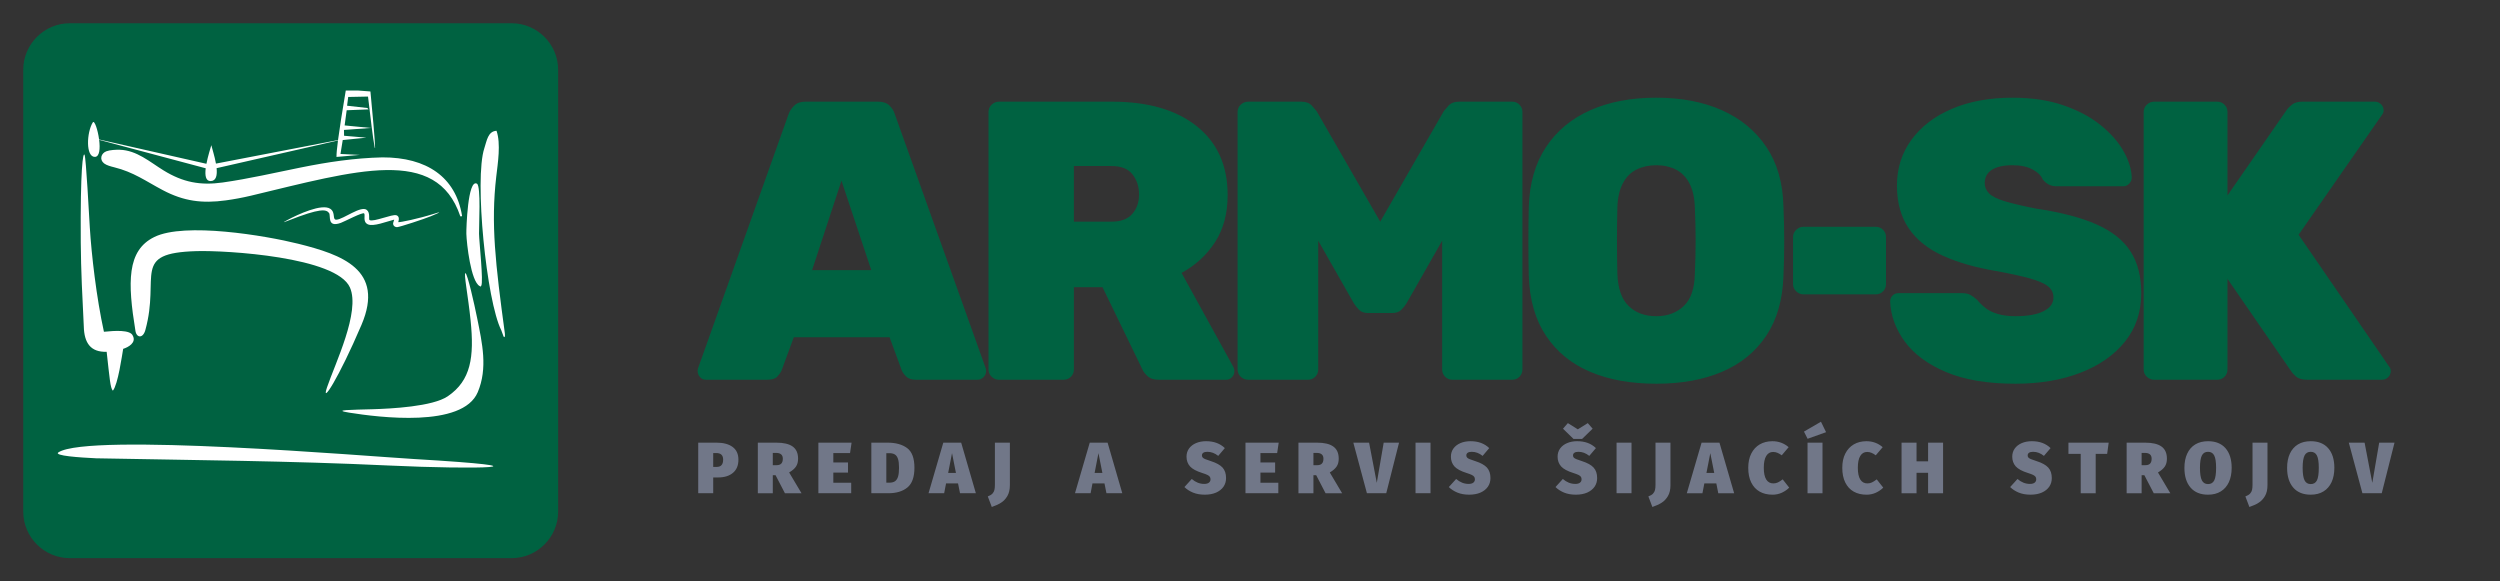
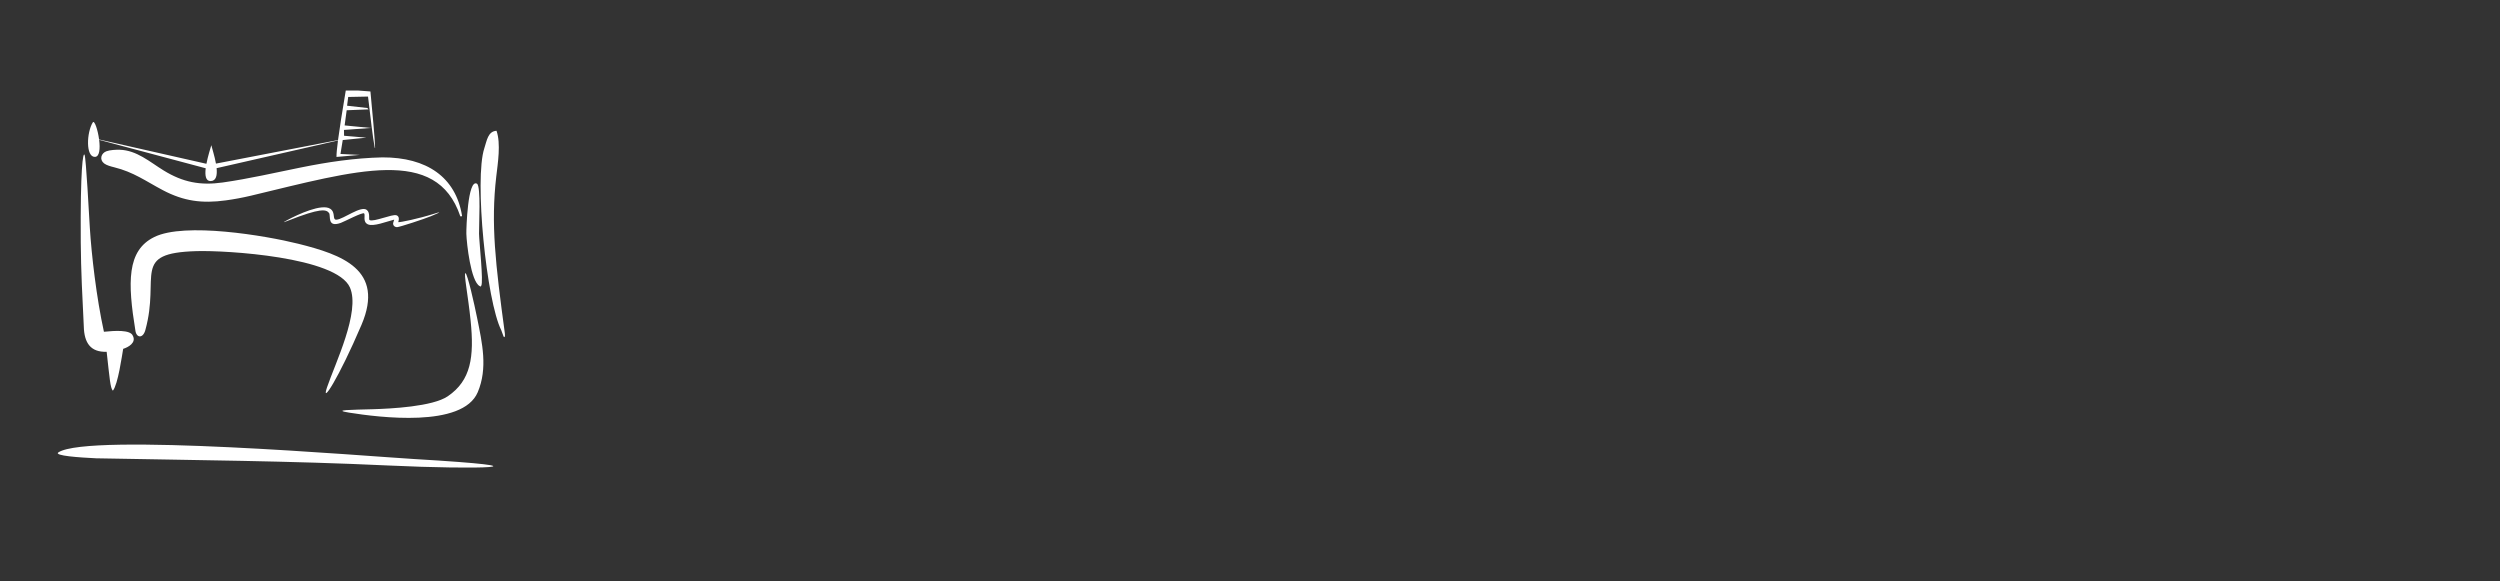
<svg xmlns="http://www.w3.org/2000/svg" xml:space="preserve" width="2150px" height="500px" style="shape-rendering:geometricPrecision; text-rendering:geometricPrecision; image-rendering:optimizeQuality; fill-rule:evenodd; clip-rule:evenodd" viewBox="0 0 9312.1 2165.6">
  <rect x="0" y="0" width="9312.1" height="2165.6" fill="#333333" stroke="none" />
  <defs>
    <style type="text/css"> .fil0 {fill:none} .fil1 {fill:#006241} .fil2 {fill:white} .fil3 {fill:#006241;fill-rule:nonzero} .fil4 {fill:#717788;fill-rule:nonzero} </style>
  </defs>
  <g id="Layer_x0020_1">
    <g id="_2350790609344">
      <polygon class="fil0" points="0,0 9312.1,0 9312.1,2165.6 0,2165.6 " />
-       <path class="fil1" d="M259.9 86.6l1645.8 0c95.3,0 173.3,78 173.3,173.3l0 1645.8c0,95.3 -78,173.3 -173.3,173.3l-1645.8 0c-95.3,0 -173.3,-78 -173.3,-173.3l0 -1645.8c0,-95.3 78,-173.3 173.3,-173.3z" />
      <path class="fil2" d="M1110.4 907.8c162.8,40.7 323.9,96.3 236.1,302.2 -85,199.3 -151.7,301.8 -128.4,232.8 29.6,-87.7 124.8,-281.3 85.5,-371.7 -49.6,-114.2 -461,-139 -572.1,-135.7 -244.4,7.1 -134,90.7 -190.1,294 -8.8,32 -32.6,29.7 -36.9,3.2 -29.4,-180.7 -32.4,-299.6 70.3,-349.8 112.7,-55.7 413,-5.6 535.6,25zm190.5 629.3c-66.7,-10.7 9.9,-10.4 88,-12.8 67,-2 222.8,-9.7 279.1,-48.3 86.2,-58.9 98.9,-145.5 84.9,-282.4 -9.3,-91.6 -26.7,-178.8 -19.1,-176 7.7,2.8 32.6,113.2 43.5,167.3 18.8,93.1 40.2,186.3 2.2,276.1 -56.5,133.6 -368.8,93.6 -478.6,76.1zm-1083.1 147.7c-19.9,12.9 81,19.5 140.4,22.3 367.2,7.1 720.9,9.5 1088.8,26.8 333.9,15.8 633.5,7.7 95.4,-24.1 -175.5,-10.3 -1210.9,-98.1 -1324.6,-25zm1569 -619.1c-33.1,-17.3 -48.6,-158.4 -49.7,-194.8 -0.5,-17.8 5,-206 39.5,-186.7 15.5,8.7 7.1,158.6 7.7,186.3 0.6,31.6 17,180.1 8.3,193.7 -2.6,4.1 -1.5,3.8 -5.8,1.5zm80.4 164.5c-55,-108.4 -101.2,-563.6 -63.1,-678.2 9.1,-27.5 13.3,-63.3 45.4,-64.8 16.6,48.4 4.8,120.1 -1,170.4 -20.5,176.8 -3.1,324.4 32.1,584.8 1.8,12.9 -2.7,17.1 -5.4,9.6l-8 -21.8zm-933.7 -501c-30.6,7.2 -61.4,13 -92.5,17.2 -87.8,12 -156.3,3.3 -234.6,-38.1 -63.6,-33.6 -108.7,-67.4 -181.4,-85.3 -11.3,-2.8 -28.1,-7.1 -37.4,-14.4 -18.1,-14.3 -11.2,-37.8 8.8,-45.2 13,-4.8 35.4,-6 49.4,-5.6 63.7,1.9 112.2,45.5 163.8,77.2 71.6,44 136.4,56.6 220.2,44.7 97.7,-13.9 192.9,-36.1 289.5,-55.6 101.8,-20.6 200.7,-35.4 305,-37.9 165.5,-0.5 273.1,73.6 296.7,217.3 0.4,2.8 -6,3.4 -6.7,1.5 -88.4,-261.9 -386.7,-170.2 -780.8,-75.8zm320 89.1c26.5,-2 91.1,-53.7 112.8,-36.3 14.1,11.4 5.6,35.4 10.4,37.8 15.6,7.8 84.6,-23.1 99.8,-18 12.1,4 9.5,17 6.9,25.7 6.9,1.2 75.6,-13 132.8,-31.1 24.2,-7.7 33.4,-9.5 -11.6,9.2 -23.9,9.9 -116.2,40.3 -125.4,40.5 -11,0.2 -17.8,-9.1 -13.8,-18.9l2.9 -9.1c-27.5,6.7 -77.9,27.4 -98.5,17.3 -19.6,-9.6 -8.3,-33.5 -13.3,-40.3 -4.6,-6.4 -73.5,30.3 -87,35.1 -52.6,18.8 -36.5,-26.8 -43.8,-36.7 -10.7,-14.3 -33.1,-18.6 -150.8,27.8 -7.2,2.8 -32.4,13.2 -4.9,-1.5 40.4,-21.6 129.4,-62.7 160.3,-42 21.1,14.1 6,41.7 23.2,40.5zm117.3 -458.6c9.9,81.7 17.3,150.8 25,190.4 0.3,1.5 1.2,1.4 1.4,0.2 0.3,-19.1 -11.2,-147.4 -17.4,-209.6l-46.2 -3.5 -45.7 0c-13.9,82.2 -23.3,142.9 -28.8,184.5l-454.7 87.7c-5,-27.9 -14.5,-56.8 -17.3,-68.6 -3.1,11.5 -12.8,40.9 -18.2,69.3l-399.8 -90.6c-4.8,-36.5 -17.5,-73.1 -23.5,-63.6 -23.2,37.7 -26.7,129.4 8,128.5 17.7,-0.5 19.7,-31.7 15.7,-63.5l396.9 105.9c-3.2,26.3 -0.3,48.1 18.5,47.7 20.8,-0.5 24.7,-22.1 22.1,-48.1l452.1 -103.1c-4,30.8 -5.8,50.9 -5.5,61.3l86.8 -7.6 -72 -3.5 8.4 -51.8 88 -8.9 -83 -7.1 -0.4 -21.7 100.3 -7.3 -97.8 -9.5 7.6 -56.5 81.3 -3.2 -4.3 -5.2 -75.5 -8.5 4.2 -32.6 73.8 -1.5zm-973.5 950.7c-59.4,1.9 -83.7,-32.3 -85.2,-94.7 -5.2,-104.2 -10.6,-208.5 -11.3,-313 -1.9,-278 8.5,-336.2 14.1,-326.2 5.6,10 17.1,230.3 19.7,272.1 6.2,99.8 24.4,259.2 52.5,387.2 40.6,-4.2 97.9,-7.8 107.3,14.1 14.8,26.7 -17.2,43.8 -35.6,49.5 -4.5,25.1 -19.2,132.8 -38.4,155.9 -9.6,-9.4 -12.1,-46.8 -23.1,-144.9z" />
-       <path class="fil3" d="M6717.3 1096.4c-9.9,0 -18.7,-3.7 -26.6,-11.1 -7.9,-7.4 -11.9,-16.5 -11.9,-27.4l0 -174.6c0,-10.9 4,-20 11.9,-27.4 7.9,-7.4 16.7,-11.1 26.6,-11.1l269.3 0c10.9,0 20,3.7 27.4,11.1 7.4,7.4 11.1,16.5 11.1,27.4l0 174.6c0,10.9 -3.7,20 -11.1,27.4 -7.4,7.4 -16.5,11.1 -27.4,11.1l-269.3 0zm-4087.5 318.1c-8.9,0 -16.3,-3.2 -22.2,-9.6 -5.9,-6.4 -8.9,-14 -8.9,-22.9 0,-4 0.5,-7.4 1.5,-10.4l337.4 -947.1c3.9,-10.8 10.8,-21.2 20.7,-31 9.9,-9.9 23.7,-14.8 41.4,-14.8l270.9 0c18.7,0 33,4.9 42.9,14.8 9.8,9.8 16.2,20.2 19.2,31l338.9 947.1c1,3 1.5,6.4 1.5,10.4 0,8.9 -3.2,16.5 -9.7,22.9 -6.4,6.4 -14,9.6 -22.9,9.6l-227.9 0c-16.8,0 -29.1,-3.9 -37,-11.8 -7.9,-7.9 -13.3,-15.3 -16.3,-22.2l-45.8 -124.3 -356.7 0 -45.8 124.3c-3,6.9 -8.2,14.3 -15.6,22.2 -7.4,7.9 -20,11.8 -37.7,11.8l-227.9 0zm395.1 -408.4l220.5 0 -111 -333 -109.5 333zm4481.9 423.2c-103.6,0 -189.7,-14.5 -258.3,-43.6 -68.5,-29.1 -119.8,-67.1 -153.9,-114 -34,-46.8 -52,-96.4 -54,-148.7 0,-8.9 3,-16.3 8.9,-22.2 5.9,-5.9 13.3,-8.9 22.2,-8.9l235.3 0c13.8,0 24.7,2.3 32.5,6.7 7.9,4.4 16.3,10.6 25.2,18.5 8.9,10.8 19.3,21 31.1,30.3 11.8,9.4 27.1,16.8 45.9,22.2 18.7,5.5 40.4,8.2 65.1,8.2 45.4,0 80.4,-6.2 105,-18.5 24.7,-12.4 37,-29.4 37,-51.1 0,-16.8 -6.6,-30.6 -19.9,-41.4 -13.4,-10.9 -35.8,-20.7 -67.4,-29.6 -31.5,-8.9 -74.5,-18.3 -128.7,-28.1 -76,-12.9 -141.6,-31.9 -196.8,-57 -55.3,-25.2 -97.5,-59.2 -126.6,-102.1 -29.1,-42.9 -43.6,-96 -43.6,-159.1 0,-64.1 18,-120.9 54,-170.2 36,-49.3 86.3,-87.8 150.9,-115.4 64.7,-27.6 139.9,-41.4 225.7,-41.4 71,0 133.9,9.3 188.7,28.1 54.7,18.7 100.9,43.1 138.4,73.2 37.4,30.1 66.1,62.4 85.8,97 19.7,34.5 30.1,67.5 31.1,99.1 0,8.9 -3.2,16.5 -9.7,22.9 -6.4,6.5 -13.5,9.7 -21.4,9.7l-247.1 0c-11.9,0 -21.8,-2 -29.6,-6 -7.9,-3.9 -15.8,-10.3 -23.7,-19.2 -4.9,-13.8 -17.3,-26.1 -37,-37 -19.7,-10.8 -44.9,-16.3 -75.5,-16.3 -33.5,0 -59.2,5.7 -76.9,17 -17.8,11.4 -26.7,27.9 -26.7,49.6 0,14.8 5.5,27.7 16.3,38.5 10.9,10.9 30.1,20.5 57.7,28.9 27.6,8.3 66.1,17.5 115.4,27.3 93.8,13.9 169.5,33.6 227.2,59.2 57.7,25.7 99.9,59.2 126.5,100.7 26.7,41.4 40,93.2 40,155.3 0,70.1 -20.3,130.3 -60.7,180.6 -40.4,50.3 -95.9,89 -166.5,116.1 -70.5,27.2 -151.2,40.7 -241.9,40.7zm516.4 -14.8c-9.8,0 -18.7,-3.7 -26.6,-11.1 -7.9,-7.4 -11.8,-16.5 -11.8,-27.3l0 -959c0,-10.8 3.9,-19.9 11.8,-27.3 7.9,-7.4 16.8,-11.1 26.6,-11.1l235.3 0c10.9,0 20,3.7 27.4,11.1 7.4,7.4 11.1,16.5 11.1,27.3l0 310.8 220.5 -318.2c4.9,-6.9 11.8,-13.8 20.7,-20.7 8.9,-6.9 21.2,-10.3 37,-10.3l270.8 0c8.9,0 16.5,3.2 23,9.6 6.4,6.4 9.6,14 9.6,22.9 0,5.9 -2,11.4 -5.9,16.3l-310.8 446.9 337.4 491.3c3.9,4 5.9,9.4 5.9,16.3 0,8.9 -3.2,16.5 -9.6,22.9 -6.4,6.4 -14.1,9.6 -22.9,9.6l-278.2 0c-19.8,0 -34.3,-4.4 -43.7,-13.3 -9.4,-8.9 -15,-15.3 -17,-19.2l-236.8 -343.3 0 337.4c0,10.8 -3.7,19.9 -11.1,27.3 -7.4,7.4 -16.5,11.1 -27.4,11.1l-235.3 0zm-4302.8 0c-9.8,0 -18.7,-3.7 -26.6,-11.1 -7.9,-7.4 -11.8,-16.5 -11.8,-27.3l0 -959c0,-10.8 3.9,-19.9 11.8,-27.3 7.9,-7.4 16.8,-11.1 26.6,-11.1l421.8 0c134.1,0 239.5,30.5 315.9,91.7 76.5,61.2 114.7,146.5 114.7,256 0,69.1 -15.8,127.8 -47.3,176.1 -31.6,48.4 -73.1,86.3 -124.4,114l192.4 349.2c3,5.9 4.5,11.4 4.5,16.3 0,8.9 -3,16.5 -8.9,22.9 -5.9,6.4 -13.3,9.6 -22.2,9.6l-250.1 0c-18.7,0 -33.1,-4.6 -42.9,-14 -9.9,-9.4 -16.3,-18 -19.3,-25.9l-147.9 -304.9 -106.6 0 0 306.4c0,10.8 -3.7,19.9 -11.1,27.3 -7.4,7.4 -16.5,11.1 -27.4,11.1l-241.2 0zm279.7 -588.9l140.6 0c34.5,0 60.2,-9.6 76.9,-28.9 16.8,-19.2 25.2,-43.1 25.2,-71.8 0,-29.6 -8.1,-54.7 -24.4,-75.4 -16.3,-20.7 -42.2,-31.1 -77.7,-31.1l-140.6 0 0 207.2zm649.7 588.9c-10.9,0 -20.3,-3.7 -28.2,-11.1 -7.9,-7.4 -11.8,-16.5 -11.8,-27.3l0 -959c0,-10.8 3.9,-19.9 11.8,-27.3 7.9,-7.4 17.3,-11.1 28.2,-11.1l196.8 0c17.7,0 31,4.9 39.9,14.8 8.9,9.8 14.8,16.7 17.8,20.7l236.8 411.4 236.7 -411.4c3,-4 8.9,-10.9 17.8,-20.7 8.9,-9.9 22.2,-14.8 39.9,-14.8l196.9 0c10.8,0 19.9,3.7 27.3,11.1 7.4,7.4 11.1,16.5 11.1,27.3l0 959c0,10.8 -3.7,19.9 -11.1,27.3 -7.4,7.4 -16.5,11.1 -27.3,11.1l-222 0c-10.9,0 -20,-3.7 -27.4,-11.1 -7.4,-7.4 -11.1,-16.5 -11.1,-27.3l0 -479.5 -133.2 233.8c-4.9,7.9 -11.3,15.8 -19.2,23.7 -7.9,7.9 -19.2,11.8 -34,11.8l-90.3 0c-13.8,0 -24.7,-3.9 -32.6,-11.8 -7.9,-7.9 -14.3,-15.8 -19.2,-23.7l-133.2 -233.8 0 479.5c0,10.8 -3.7,19.9 -11.1,27.3 -7.4,7.4 -16.5,11.1 -27.4,11.1l-221.9 0zm1519.7 14.8c-94.7,0 -176.8,-14.8 -246.4,-44.4 -69.5,-29.6 -124.3,-74.2 -164.2,-133.9 -40,-59.7 -61.4,-133.9 -64.4,-222.7 -1,-41.4 -1.5,-84.1 -1.5,-128 0,-43.9 0.5,-87.6 1.5,-131 3,-87.8 24.4,-161.8 64.4,-221.9 39.9,-60.2 94.9,-105.8 165,-136.9 70,-31.1 151.9,-46.6 245.6,-46.6 92.8,0 174.2,15.5 244.2,46.6 70,31.1 125.3,76.7 165.7,136.9 40.5,60.1 61.7,134.1 63.7,221.9 1.9,43.4 2.9,87.1 2.9,131 0,43.9 -1,86.6 -2.9,128 -3,88.8 -24.4,163 -64.4,222.7 -40,59.7 -94.7,104.3 -164.3,133.9 -69.5,29.6 -151.1,44.4 -244.9,44.4zm0 -251.5c41.5,0 75.5,-12.6 102.1,-37.8 26.7,-25.1 40.5,-65.3 41.5,-120.6 1.9,-42.4 2.9,-83.6 2.9,-123.5 0,-40 -1,-80.7 -2.9,-122.1 -1,-36.5 -7.7,-66.6 -20,-90.3 -12.3,-23.7 -29.1,-40.9 -50.3,-51.8 -21.2,-10.8 -45.6,-16.3 -73.3,-16.3 -27.6,0 -52.3,5.5 -74,16.3 -21.7,10.9 -38.7,28.1 -51,51.8 -12.3,23.7 -19,53.8 -20,90.3 -1,41.4 -1.5,82.1 -1.5,122.1 0,39.9 0.5,81.1 1.5,123.5 2,55.3 16,95.5 42.2,120.6 26.1,25.2 60.4,37.8 102.8,37.8z" />
-       <path class="fil4" d="M8919.2 1648.8l-47.6 188.4 -72 0 -50.7 -188.4 58.8 0 28.7 149.7 25.7 -149.7 57.1 0zm-6250.5 0c25.8,0 45.9,5.4 60.3,16.1 14.3,10.7 21.5,26.5 21.5,47.2 0,21.5 -6.8,37.9 -20.5,49.3 -13.6,11.4 -31.9,17 -55,17l-18.4 0 0 58.8 -55.8 0 0 -188.4 67.9 0zm0.9 90.4c16,0 24,-9 24,-27.1 0,-16.4 -8.5,-24.6 -25.7,-24.6l-11.3 0 0 51.7 13 0zm1823.1 -95.8c28.7,0 51.9,8.5 69.6,25.7l-24.6 29c-12.7,-10.2 -26.1,-15.2 -40.4,-15.2 -6.7,0 -11.7,1.2 -15.1,3.5 -3.5,2.4 -5.2,5.7 -5.2,10 0,3.3 1,5.9 2.9,8 1.9,2.1 5,4 9.4,5.8 4.5,1.8 11.6,4.4 21.6,7.6 19.8,6.3 34.1,14.3 42.9,23.8 8.7,9.6 13.1,22.7 13.1,39.3 0,12.1 -3.2,22.8 -9.6,32.1 -6.4,9.2 -15.6,16.5 -27.5,21.8 -11.9,5.2 -26,7.8 -42.2,7.8 -16.6,0 -31.2,-2.6 -43.9,-7.8 -12.6,-5.3 -23.3,-12.1 -31.9,-20.6l27.3 -30.1c14.3,12.3 29.7,18.4 46.3,18.4 7.8,0 13.6,-1.5 17.6,-4.7 4,-3.2 6,-7.3 6,-12.3 0,-3.8 -0.9,-7 -2.6,-9.5 -1.7,-2.5 -4.7,-4.9 -9.1,-7 -4.3,-2.2 -10.6,-4.5 -18.9,-7.1 -21.9,-6.8 -37.1,-15.1 -45.8,-24.7 -8.6,-9.7 -13,-21.7 -13,-36.2 0,-11.7 3.2,-21.9 9.5,-30.6 6.3,-8.6 15,-15.3 26.1,-20 11.1,-4.7 23.6,-7 37.5,-7zm1382.2 0c28.7,0 51.9,8.5 69.6,25.7l-24.7 29c-12.6,-10.2 -26,-15.2 -40.3,-15.2 -6.7,0 -11.7,1.2 -15.1,3.5 -3.5,2.4 -5.2,5.7 -5.2,10 0,3.3 1,5.9 2.8,8 1.9,2.1 5.1,4 9.5,5.8 4.4,1.8 11.6,4.4 21.5,7.6 19.9,6.3 34.2,14.3 42.9,23.8 8.8,9.6 13.2,22.7 13.2,39.3 0,12.1 -3.2,22.8 -9.6,32.1 -6.4,9.2 -15.6,16.5 -27.5,21.8 -11.9,5.2 -26,7.8 -42.2,7.8 -16.6,0 -31.3,-2.6 -43.9,-7.8 -12.6,-5.3 -23.3,-12.1 -31.9,-20.6l27.3 -30.1c14.3,12.3 29.7,18.4 46.3,18.4 7.8,0 13.6,-1.5 17.6,-4.7 4,-3.2 5.9,-7.3 5.9,-12.3 0,-3.8 -0.8,-7 -2.5,-9.5 -1.7,-2.5 -4.8,-4.9 -9.1,-7 -4.3,-2.2 -10.6,-4.5 -18.9,-7.1 -21.9,-6.8 -37.1,-15.1 -45.8,-24.7 -8.6,-9.7 -13,-21.7 -13,-36.2 0,-11.7 3.2,-21.9 9.5,-30.6 6.3,-8.6 15,-15.3 26.1,-20 11.1,-4.7 23.6,-7 37.5,-7zm39.3 -67.4l18.1 20.8 -39.3 38.2 -31.9 0 -39.2 -38.2 18.1 -20.8 37.1 23.2 37.1 -23.2zm1654.2 67.4c28.7,0 51.9,8.5 69.6,25.7l-24.7 29c-12.6,-10.2 -26,-15.2 -40.3,-15.2 -6.7,0 -11.7,1.2 -15.1,3.5 -3.5,2.4 -5.2,5.7 -5.2,10 0,3.3 1,5.9 2.8,8 1.9,2.1 5.1,4 9.5,5.8 4.4,1.8 11.6,4.4 21.5,7.6 19.9,6.3 34.2,14.3 42.9,23.8 8.8,9.6 13.2,22.7 13.2,39.3 0,12.1 -3.2,22.8 -9.6,32.1 -6.4,9.2 -15.6,16.5 -27.5,21.8 -11.9,5.2 -26,7.8 -42.2,7.8 -16.6,0 -31.3,-2.6 -43.9,-7.8 -12.6,-5.3 -23.3,-12.1 -31.9,-20.6l27.3 -30.1c14.3,12.3 29.7,18.4 46.3,18.4 7.8,0 13.6,-1.5 17.6,-4.7 4,-3.2 5.9,-7.3 5.9,-12.3 0,-3.8 -0.8,-7 -2.5,-9.5 -1.7,-2.5 -4.8,-4.9 -9.1,-7 -4.3,-2.2 -10.6,-4.5 -18.9,-7.1 -21.9,-6.8 -37.1,-15.1 -45.8,-24.7 -8.6,-9.7 -13,-21.7 -13,-36.2 0,-11.7 3.2,-21.9 9.5,-30.6 6.3,-8.6 15,-15.3 26.1,-20 11.1,-4.7 23.6,-7 37.5,-7zm-4679.6 126.6l-10.3 0 0 67.2 -55.7 0 0 -188.4 69 0c27.2,0 47.5,4.8 60.9,14.5 13.4,9.6 20,24.7 20,45.3 0,11.7 -2.6,21.5 -7.8,29.2 -5.2,7.8 -13.7,15.1 -25.5,22l46.1 77.4 -61.8 0 -34.9 -67.2zm-10.3 -37.3l14.7 0c7.5,0 13.2,-2 17,-6 3.8,-3.9 5.7,-10 5.7,-18.1 0,-14.4 -8.5,-21.6 -25.5,-21.6l-11.9 0 0 45.7zm293.5 -83.9l-5.7 38.7 -62.3 0 0 35.2 54.7 0 0 37.6 -54.7 0 0 37.9 66.6 0 0 39 -122.3 0 0 -188.4 123.7 0zm134 0c30.3,0 54.6,6.7 72.8,20.1 18.2,13.5 27.3,37.9 27.3,73.3 0,34.8 -8.7,59.3 -26.2,73.6 -17.5,14.3 -41.1,21.4 -70.7,21.4l-63.6 0 0 -188.4 60.4 0zm-4.6 39.2l0 109.9 11.1 0c8.6,0 15.6,-1.7 20.8,-5.1 5.2,-3.4 9.1,-9.2 11.7,-17.2 2.5,-8 3.7,-19.2 3.7,-33.4 0,-14.1 -1.3,-25.1 -3.9,-32.9 -2.6,-7.9 -6.5,-13.4 -11.8,-16.5 -5.2,-3.2 -12,-4.8 -20.3,-4.8l-11.3 0zm274.5 149.2l-7.4 -36.6 -44.6 0 -7.1 36.6 -58.2 0 55 -188.4 66.6 0 54.7 188.4 -59 0zm-44.2 -75.5l29 0 -14.6 -73.9 -14.4 73.9zm229.9 45.4c0,16.5 -3.2,30 -9.5,40.8 -6.3,10.7 -14.3,19.1 -24,25 -9.6,6 -21,11.1 -33.9,15.5l-14.9 -39.3c7.7,-2.9 13.5,-6.4 17.3,-10.4 3.8,-4.1 6.3,-8.7 7.4,-13.8 1.2,-5.2 1.8,-11.7 1.8,-19.7l0 -156.4 55.8 0 0 158.3zm359.7 30.1l-7.3 -36.6 -44.7 0 -7 36.6 -58.2 0 55 -188.4 66.5 0 54.7 188.4 -59 0zm-44.1 -75.5l29 0 -14.7 -73.9 -14.3 73.9zm685.7 -112.9l-5.7 38.7 -62.3 0 0 35.2 54.7 0 0 37.6 -54.7 0 0 37.9 66.6 0 0 39 -122.3 0 0 -188.4 123.7 0zm139.7 121.2l-10.3 0 0 67.2 -55.8 0 0 -188.4 69 0c27.3,0 47.6,4.8 60.9,14.5 13.4,9.6 20.1,24.7 20.1,45.3 0,11.7 -2.6,21.5 -7.9,29.2 -5.2,7.8 -13.7,15.1 -25.4,22l46 77.4 -61.7 0 -34.9 -67.2zm-10.3 -37.3l14.6 0c7.6,0 13.2,-2 17,-6 3.8,-3.9 5.7,-10 5.7,-18.1 0,-14.4 -8.5,-21.6 -25.4,-21.6l-11.9 0 0 45.7zm318.9 -83.9l-47.7 188.4 -72 0 -50.6 -188.4 58.7 0 28.7 149.7 25.7 -149.7 57.2 0zm117.2 0l0 188.4 -55.8 0 0 -188.4 55.8 0zm149.1 -5.4c28.7,0 51.9,8.5 69.6,25.7l-24.6 29c-12.7,-10.2 -26.1,-15.2 -40.4,-15.2 -6.7,0 -11.7,1.2 -15.1,3.5 -3.5,2.4 -5.2,5.7 -5.2,10 0,3.3 1,5.9 2.9,8 1.9,2.1 5,4 9.4,5.8 4.5,1.8 11.6,4.4 21.6,7.6 19.8,6.3 34.1,14.3 42.9,23.8 8.7,9.6 13.1,22.7 13.1,39.3 0,12.1 -3.2,22.8 -9.6,32.1 -6.4,9.2 -15.6,16.5 -27.5,21.8 -11.9,5.2 -26,7.8 -42.2,7.8 -16.6,0 -31.2,-2.6 -43.9,-7.8 -12.6,-5.3 -23.3,-12.1 -31.9,-20.6l27.3 -30.1c14.3,12.3 29.7,18.4 46.3,18.4 7.8,0 13.6,-1.5 17.6,-4.7 4,-3.2 6,-7.3 6,-12.3 0,-3.8 -0.9,-7 -2.6,-9.5 -1.7,-2.5 -4.7,-4.9 -9.1,-7 -4.3,-2.2 -10.6,-4.5 -18.9,-7.1 -21.9,-6.8 -37.1,-15.1 -45.8,-24.7 -8.6,-9.7 -13,-21.7 -13,-36.2 0,-11.7 3.2,-21.9 9.5,-30.6 6.3,-8.6 15,-15.3 26.1,-20 11.1,-4.7 23.6,-7 37.5,-7zm599.6 5.4l0 188.4 -55.7 0 0 -188.4 55.7 0zm145.1 158.3c0,16.5 -3.1,30 -9.5,40.8 -6.3,10.7 -14.3,19.1 -23.9,25 -9.7,6 -21,11.1 -34,15.5l-14.9 -39.3c7.8,-2.9 13.6,-6.4 17.3,-10.4 3.8,-4.1 6.3,-8.7 7.5,-13.8 1.2,-5.2 1.8,-11.7 1.8,-19.7l0 -156.4 55.7 0 0 158.3zm178.1 30.1l-7.3 -36.6 -44.6 0 -7.1 36.6 -58.2 0 55 -188.4 66.6 0 54.7 188.4 -59.1 0zm-44.1 -75.5l29 0 -14.6 -73.9 -14.4 73.9zm245.5 -118.3c23.3,0 43.5,7.4 60.7,22.2l-25.7 30.3c-5.5,-4 -10.7,-7.1 -15.9,-9.2 -5.1,-2.2 -10.6,-3.3 -16.3,-3.3 -11.1,0 -19.6,5 -25.6,14.9 -6.1,9.9 -9.1,24.7 -9.1,44.1 0,19.5 3.1,34.1 9.2,43.8 6.1,9.6 14.9,14.4 26.3,14.4 6.1,0 11.8,-1.2 17.1,-3.7 5.4,-2.6 11.3,-6.4 17.8,-11.4l24.3 30.8c-7.5,7.6 -16.7,13.9 -27.4,18.9 -10.8,4.9 -22.3,7.4 -34.5,7.4 -18.6,0 -34.7,-3.8 -48.2,-11.5 -13.6,-7.7 -24,-19 -31.4,-34 -7.4,-15 -11.1,-33.2 -11.1,-54.7 0,-20.5 3.8,-38.3 11.3,-53.1 7.6,-14.9 18.2,-26.3 31.7,-34.2 13.5,-7.8 29.2,-11.7 46.8,-11.7zm186.8 5.4l0 188.4 -55.7 0 0 -188.4 55.7 0zm-5.7 -78l19 39 -68.8 24.6 -13.5 -26.8 63.3 -36.8zm169.2 72.6c23.3,0 43.5,7.4 60.7,22.2l-25.8 30.3c-5.4,-4 -10.6,-7.1 -15.8,-9.2 -5.1,-2.2 -10.6,-3.3 -16.4,-3.3 -11,0 -19.5,5 -25.5,14.9 -6.1,9.9 -9.1,24.7 -9.1,44.1 0,19.5 3.1,34.1 9.2,43.8 6.1,9.6 14.9,14.4 26.2,14.4 6.2,0 11.9,-1.2 17.2,-3.7 5.4,-2.6 11.3,-6.4 17.8,-11.4l24.3 30.8c-7.5,7.6 -16.7,13.9 -27.4,18.9 -10.8,4.9 -22.3,7.4 -34.6,7.4 -18.5,0 -34.6,-3.8 -48.1,-11.5 -13.6,-7.7 -24,-19 -31.4,-34 -7.4,-15 -11.1,-33.2 -11.1,-54.7 0,-20.5 3.7,-38.3 11.3,-53.1 7.6,-14.9 18.2,-26.3 31.7,-34.2 13.5,-7.8 29.1,-11.7 46.8,-11.7zm229.8 193.8l0 -76.1 -43 0 0 76.1 -55.8 0 0 -188.4 55.8 0 0 69.6 43 0 0 -69.6 55.8 0 0 188.4 -55.8 0zm672.7 -188.4l-5.7 41.7 -42.7 0 0 146.7 -55.8 0 0 -146.7 -45.7 0 0 -41.7 149.9 0zm132.9 121.2l-10.2 0 0 67.2 -55.8 0 0 -188.4 69 0c27.3,0 47.6,4.8 60.9,14.5 13.4,9.6 20.1,24.7 20.1,45.3 0,11.7 -2.6,21.5 -7.9,29.2 -5.2,7.8 -13.7,15.1 -25.4,22l46 77.4 -61.7 0 -35 -67.2zm-10.2 -37.3l14.6 0c7.6,0 13.2,-2 17,-6 3.8,-3.9 5.7,-10 5.7,-18.1 0,-14.4 -8.5,-21.6 -25.4,-21.6l-11.9 0 0 45.7zm247.4 -89.3c28.1,0 49.8,8.7 65.1,26.1 15.2,17.4 22.9,41.8 22.9,73.2 0,20.4 -3.5,38.1 -10.3,53.1 -6.9,14.9 -16.9,26.5 -30.1,34.6 -13.1,8.1 -29,12.2 -47.6,12.2 -28.2,0 -49.9,-8.8 -65.1,-26.4 -15.3,-17.6 -22.9,-42.1 -22.9,-73.5 0,-20.4 3.4,-38 10.3,-52.9 6.9,-14.9 16.9,-26.4 30,-34.4 13.2,-8 29.1,-12 47.7,-12zm0 39.5c-10.7,0 -18.3,4.5 -23,13.7 -4.7,9.1 -7.1,24.5 -7.1,46.1 0,21.7 2.4,37.1 7.1,46.4 4.7,9.3 12.3,14 23,14 10.8,0 18.5,-4.6 23.1,-13.8 4.6,-9.2 6.9,-24.8 6.9,-46.6 0,-21.6 -2.3,-37 -7,-46.1 -4.7,-9.2 -12.4,-13.7 -23,-13.7zm221.4 124.2c0,16.5 -3.1,30 -9.5,40.8 -6.3,10.7 -14.3,19.1 -23.9,25 -9.7,6 -21,11.1 -34,15.5l-14.9 -39.3c7.8,-2.9 13.6,-6.4 17.3,-10.4 3.8,-4.1 6.3,-8.7 7.5,-13.8 1.2,-5.2 1.8,-11.7 1.8,-19.7l0 -156.4 55.7 0 0 158.3zm161.1 -163.7c28.1,0 49.8,8.7 65.1,26.1 15.2,17.4 22.9,41.8 22.9,73.2 0,20.4 -3.5,38.1 -10.3,53.1 -6.9,14.9 -16.9,26.5 -30.1,34.6 -13.1,8.1 -29,12.2 -47.6,12.2 -28.2,0 -49.9,-8.8 -65.1,-26.4 -15.3,-17.6 -22.9,-42.1 -22.9,-73.5 0,-20.4 3.4,-38 10.3,-52.9 6.9,-14.9 16.9,-26.4 30,-34.4 13.2,-8 29.1,-12 47.7,-12zm0 39.5c-10.7,0 -18.3,4.5 -23,13.7 -4.7,9.1 -7.1,24.5 -7.1,46.1 0,21.7 2.4,37.1 7.1,46.4 4.7,9.3 12.3,14 23,14 10.8,0 18.5,-4.6 23.1,-13.8 4.6,-9.2 6.9,-24.8 6.9,-46.6 0,-21.6 -2.3,-37 -7,-46.1 -4.7,-9.2 -12.4,-13.7 -23,-13.7z" />
    </g>
  </g>
</svg>